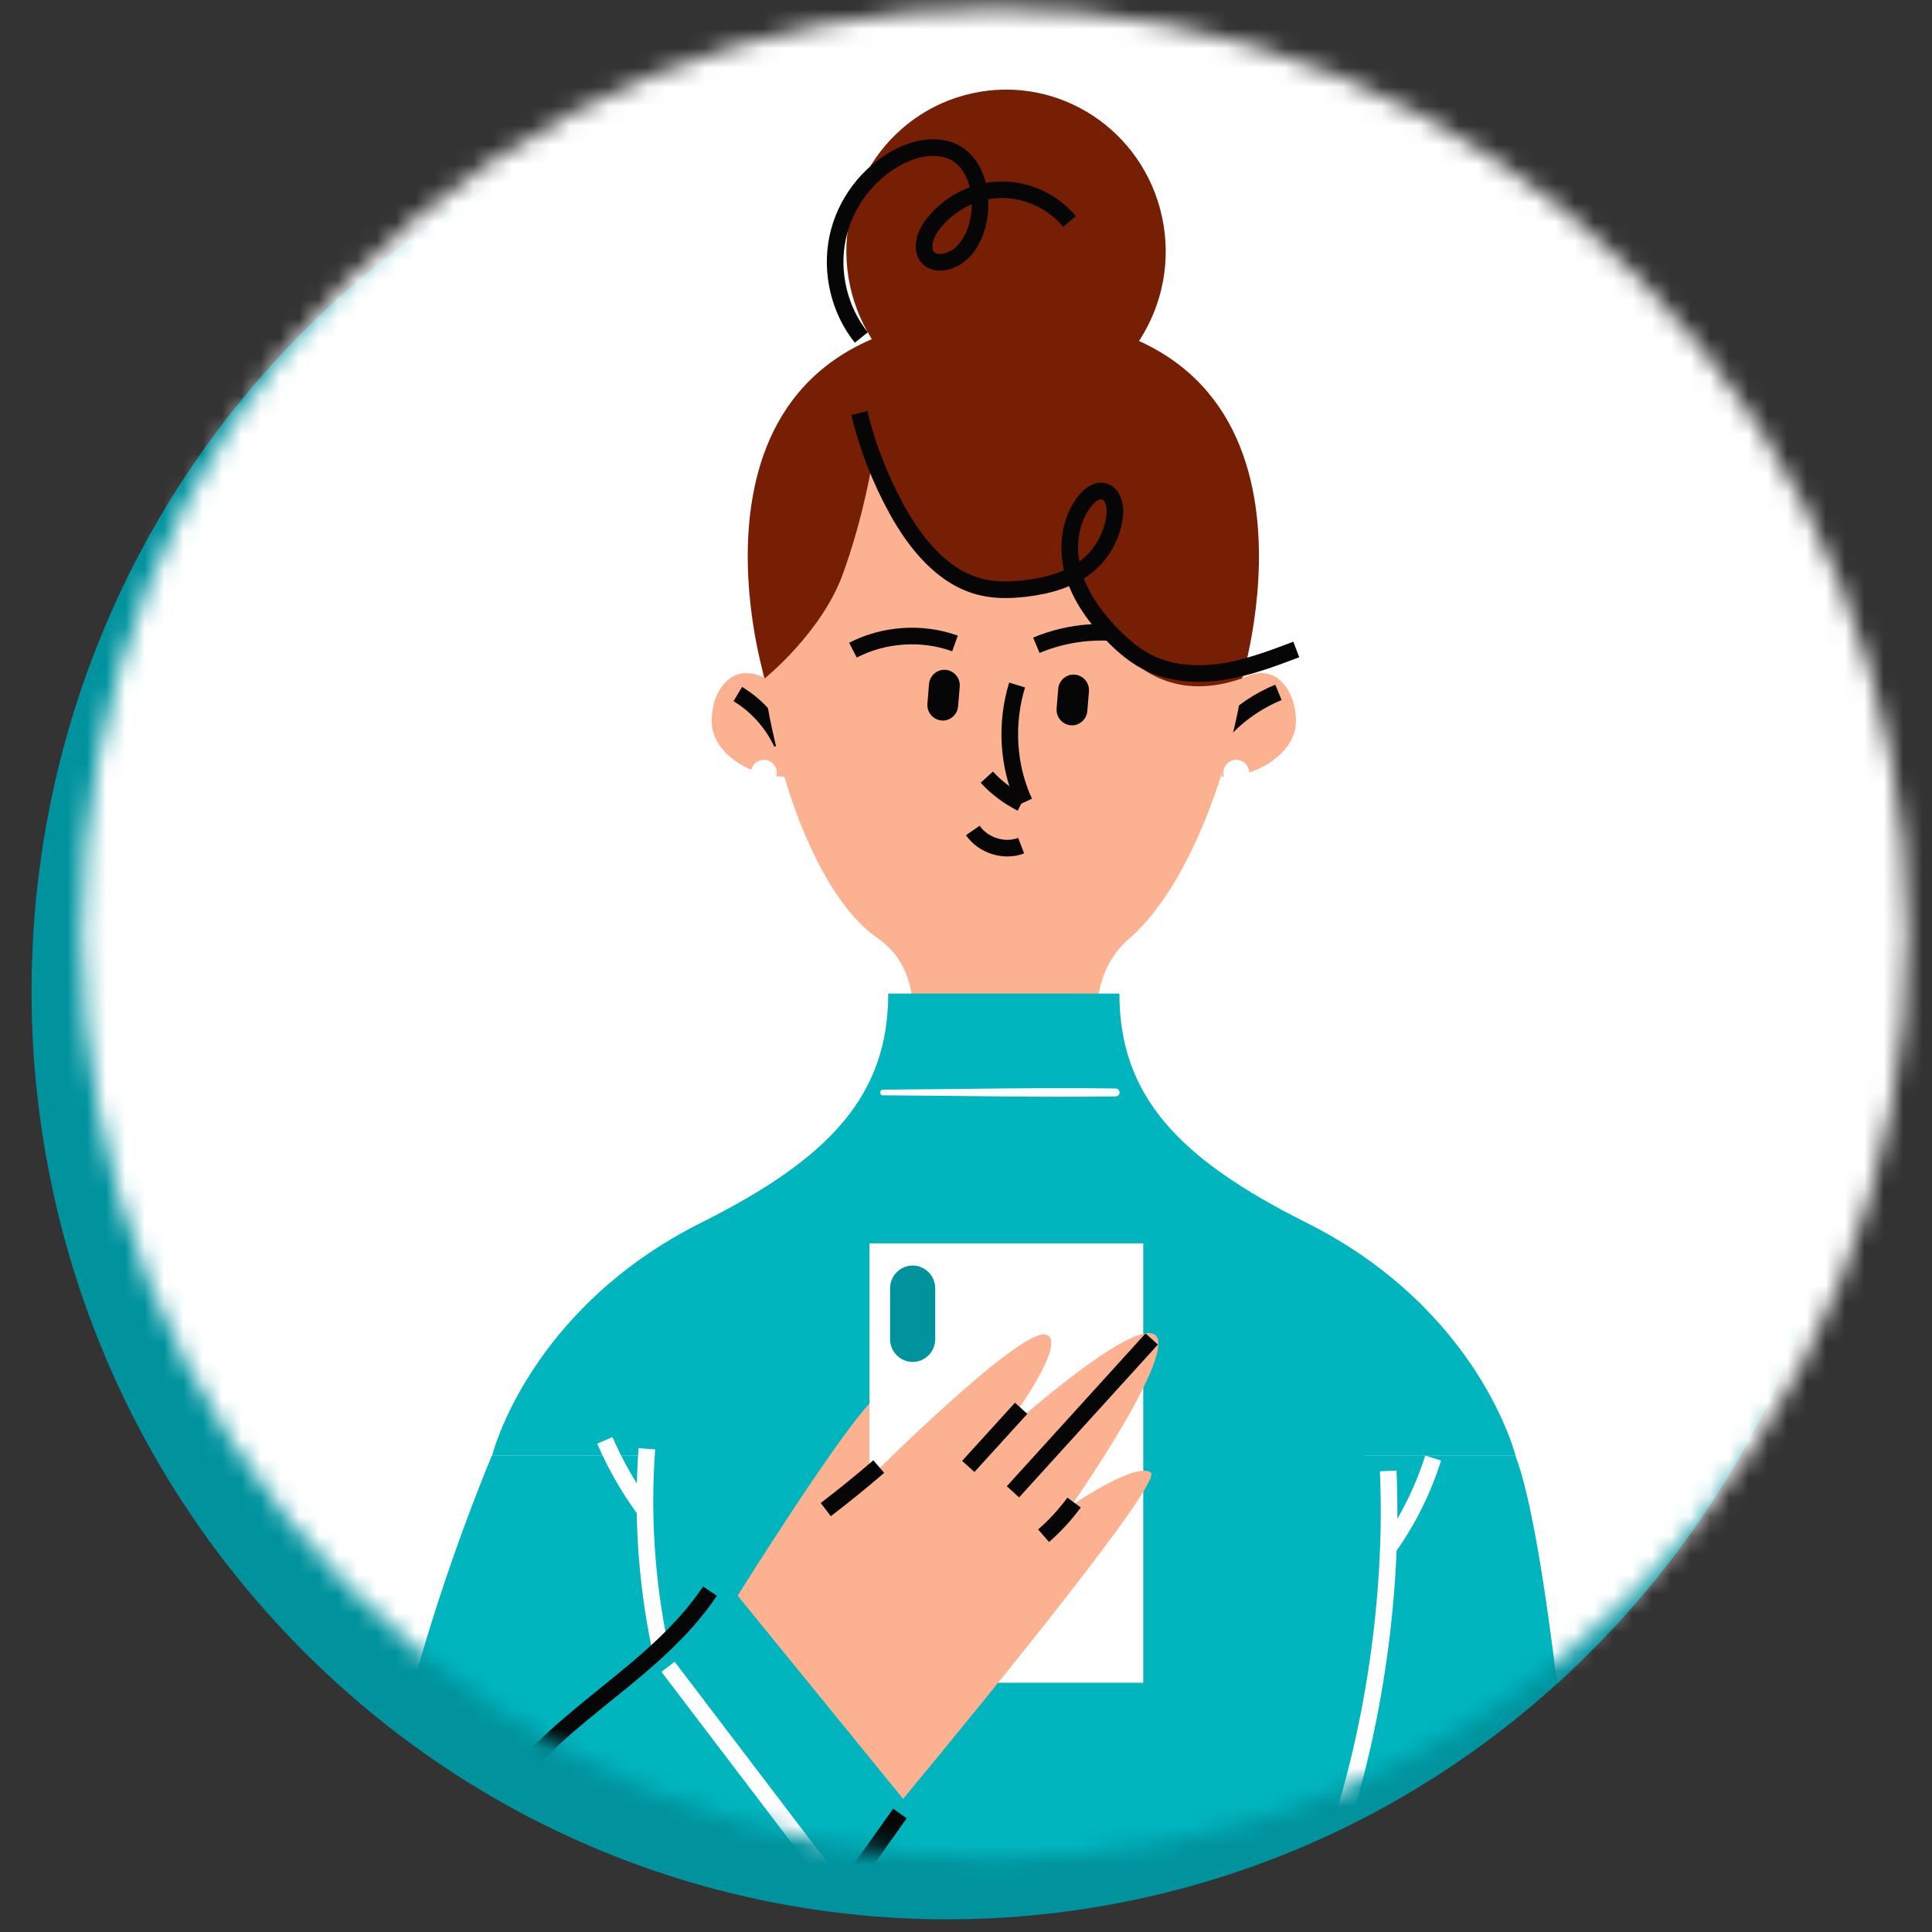
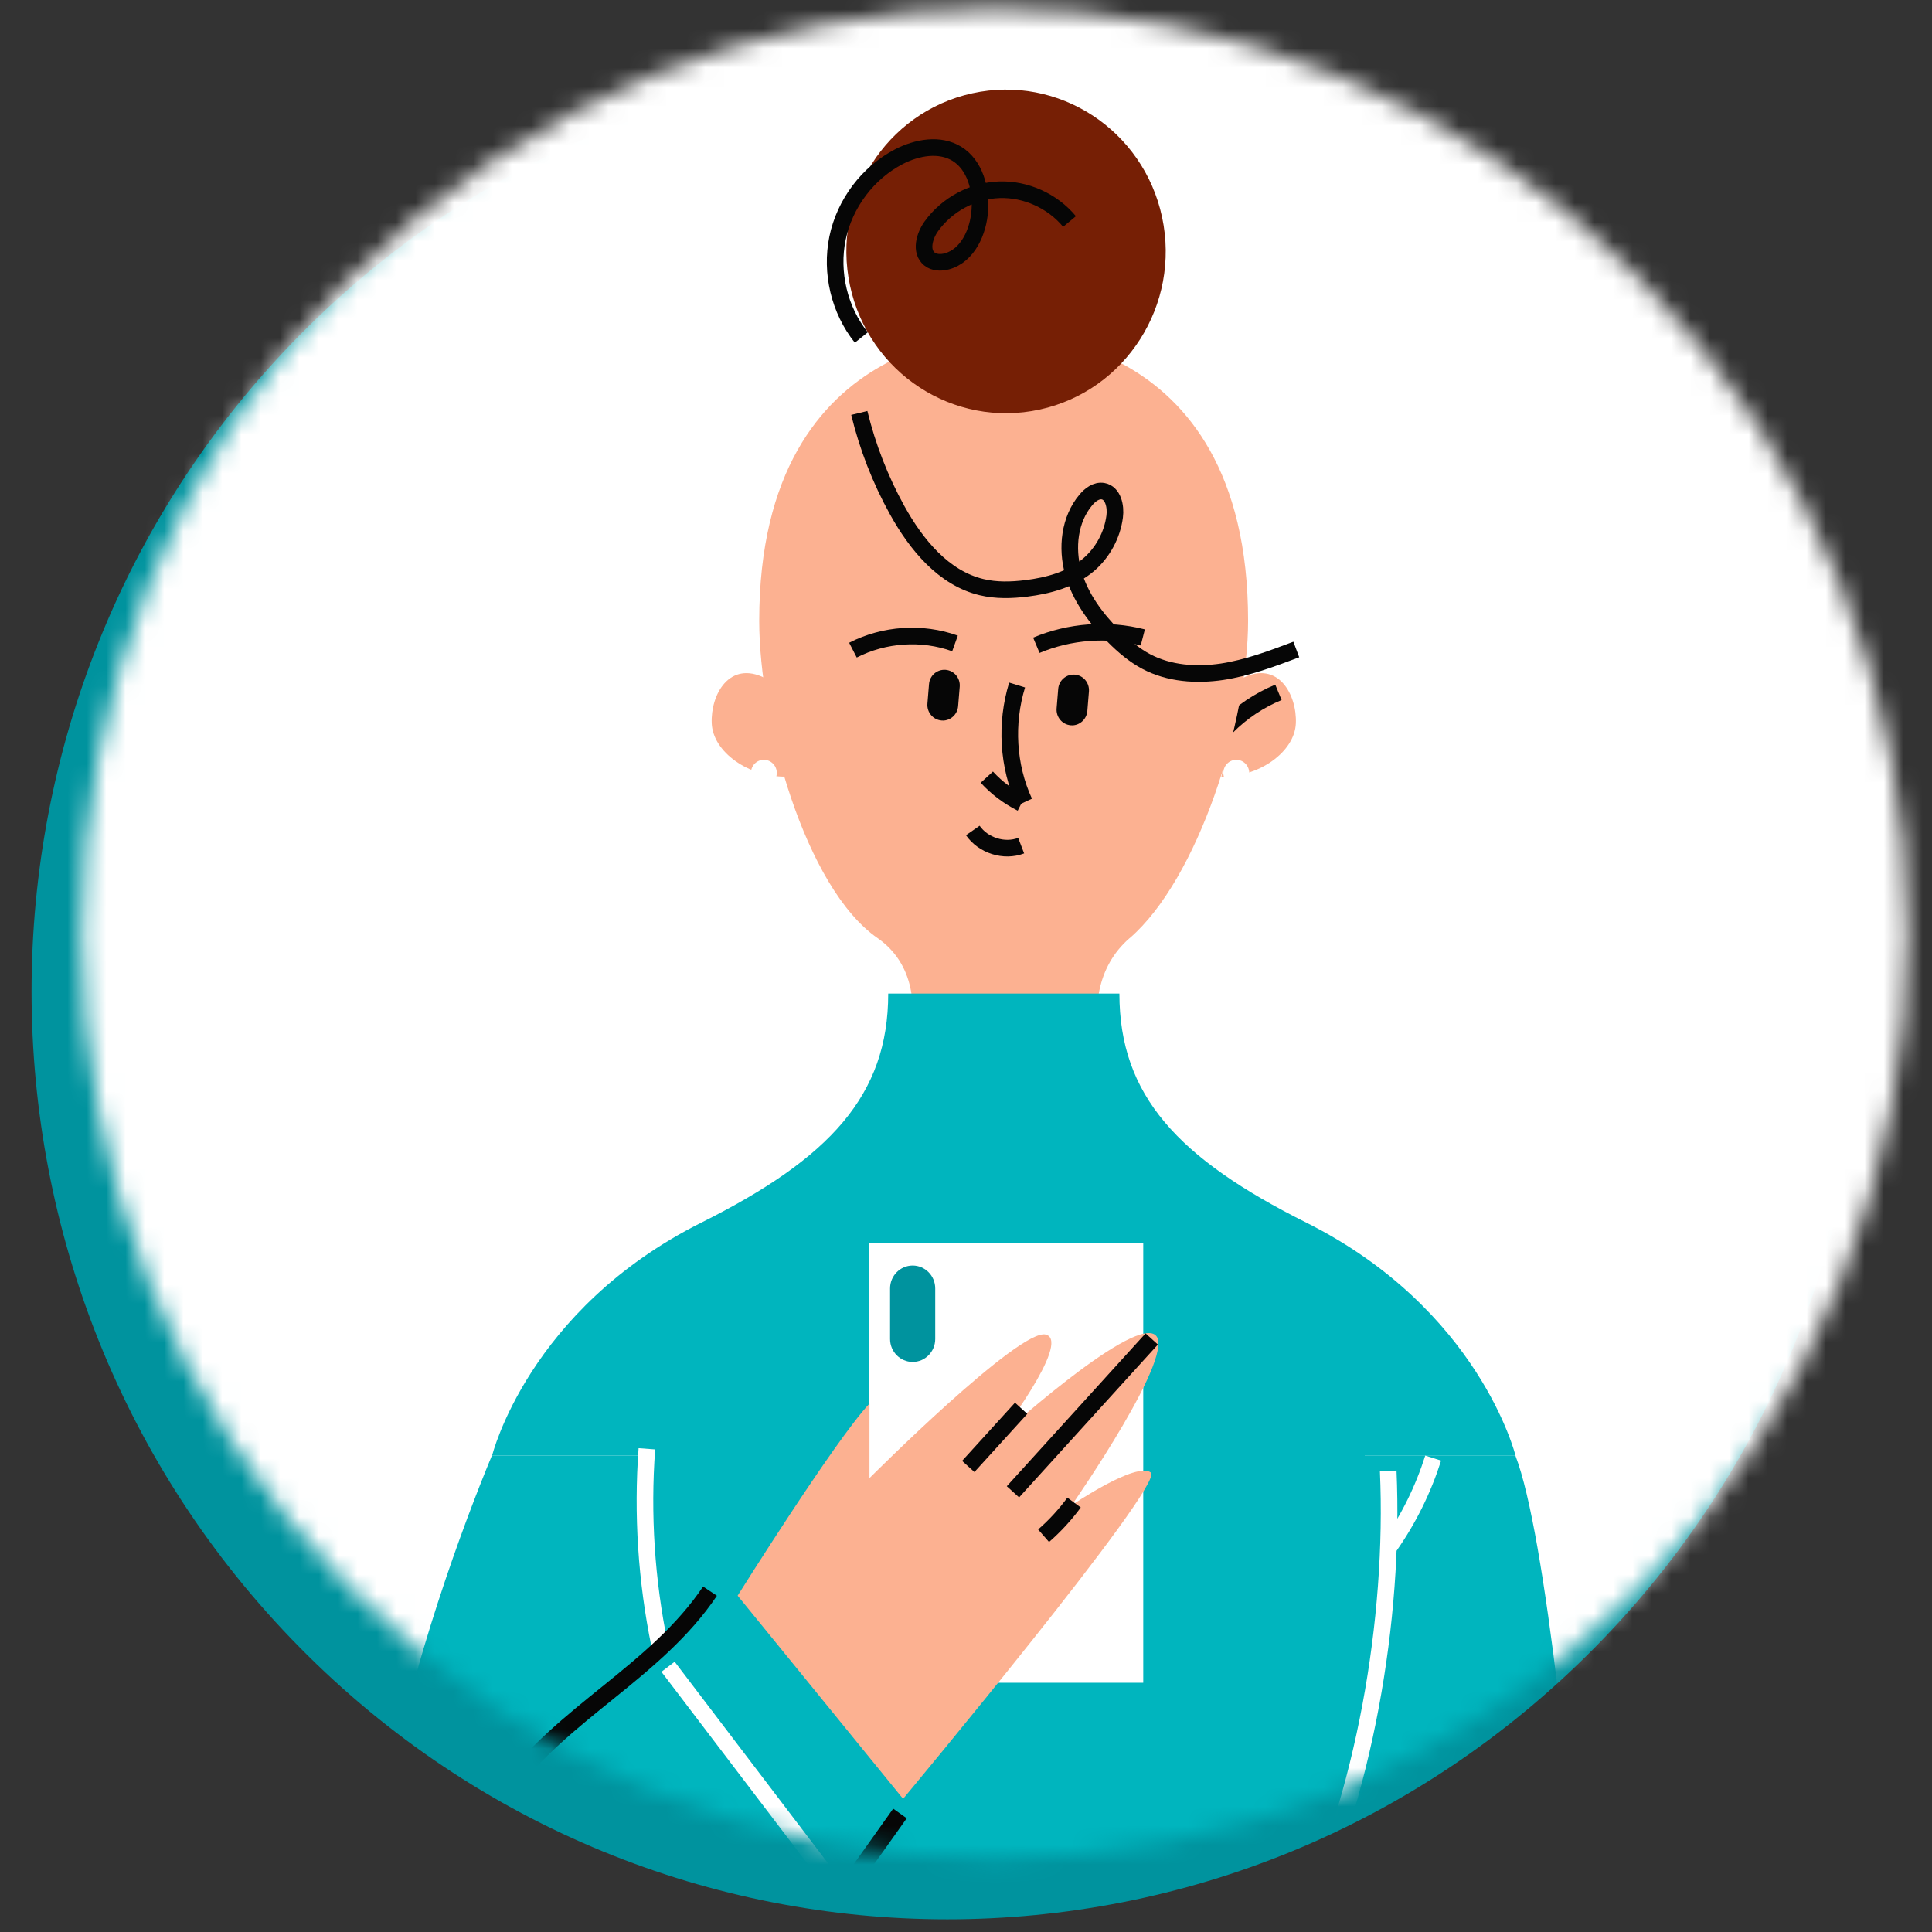
<svg xmlns="http://www.w3.org/2000/svg" width="100" height="100" viewBox="0 0 100 100" fill="none">
  <rect x="0" y="0" width="100" height="100" fill="#333333" stroke="none" />
  <path d="M82.548 85.274C101.058 66.516 101.058 36.102 82.548 17.343C64.037 -1.416 34.026 -1.416 15.516 17.343C-2.994 36.102 -2.994 66.516 15.516 85.274C34.026 104.033 64.037 104.033 82.548 85.274Z" fill="#00939E" />
  <mask id="mask0_868_5488" style="mask-type:luminance" maskUnits="userSpaceOnUse" x="4" y="0" width="95" height="97">
    <path d="M84.889 82.161C103.339 63.464 103.339 33.15 84.889 14.453C66.44 -4.245 36.527 -4.245 18.078 14.453C-0.372 33.15 -0.372 63.464 18.078 82.161C36.527 100.858 66.44 100.858 84.889 82.161Z" fill="white" />
  </mask>
  <g mask="url(#mask0_868_5488)">
    <path d="M101.67 -2.551H1.305V99.162H101.67V-2.551Z" fill="white" />
    <path d="M67.382 44.162C67.382 42.257 65.86 40.715 63.98 40.715C62.1 40.715 60.578 42.257 60.578 44.162C60.578 46.068 62.1 47.61 63.98 47.61C65.86 47.61 67.382 46.068 67.382 44.162Z" stroke="white" stroke-width="0.86" stroke-linejoin="round" />
    <path d="M42.929 44.162C42.929 42.257 41.407 40.715 39.527 40.715C37.647 40.715 36.125 42.257 36.125 44.162C36.125 46.068 37.647 47.61 39.527 47.61C41.407 47.61 42.929 46.068 42.929 44.162Z" stroke="white" stroke-width="0.86" stroke-linejoin="round" />
    <path d="M39.607 35.103C37.753 34.161 36.776 35.956 36.839 37.44C36.901 38.925 38.75 40.23 40.693 40.199L39.602 35.103H39.607Z" fill="#FCB191" />
-     <path d="M38.188 35.924C39.174 36.519 39.979 37.419 40.468 38.471" stroke="#060606" stroke-width="0.86" stroke-linejoin="round" />
    <path d="M64.304 35.103C66.158 34.161 67.135 35.956 67.073 37.44C67.01 38.925 65.161 40.23 63.219 40.199L64.309 35.103H64.304Z" fill="#FCB191" />
    <path d="M63.492 37.636C64.256 36.862 65.175 36.246 66.172 35.836" stroke="#060606" stroke-width="0.86" stroke-linejoin="round" />
    <path d="M64.66 40.007C64.66 39.633 64.359 39.328 63.99 39.328C63.622 39.328 63.32 39.633 63.32 40.007C63.32 40.381 63.622 40.686 63.99 40.686C64.359 40.686 64.66 40.381 64.66 40.007Z" fill="white" />
    <path d="M40.207 40.007C40.207 39.633 39.906 39.328 39.537 39.328C39.168 39.328 38.867 39.633 38.867 40.007C38.867 40.381 39.168 40.686 39.537 40.686C39.906 40.686 40.207 40.381 40.207 40.007Z" fill="white" />
    <path d="M58.472 48.559C62.02 45.491 64.601 37.343 64.601 32.132C64.601 16.704 51.949 17.31 51.949 17.31C51.949 17.31 39.297 16.71 39.297 32.132C39.297 37.343 41.67 45.954 45.426 48.559C49.181 51.165 46.412 57.776 43.447 58.976H60.446C57.48 57.776 55.008 51.554 58.467 48.559H58.472Z" fill="#FCB191" />
    <path d="M50.352 42.986C50.892 43.765 51.977 44.108 52.855 43.771" stroke="#060606" stroke-width="0.86" stroke-linejoin="round" />
    <path d="M53.641 33.399C55.37 32.673 57.333 32.526 59.151 32.994" stroke="#060606" stroke-width="0.86" stroke-linejoin="round" />
    <path d="M49.431 33.304C47.722 32.688 45.764 32.82 44.148 33.651" stroke="#060606" stroke-width="0.86" stroke-linejoin="round" />
    <path d="M52.645 35.457C52.037 37.436 52.157 39.647 53.024 41.521" stroke="#060606" stroke-width="0.86" stroke-linejoin="round" />
    <path d="M52.87 41.577C52.2 41.24 51.587 40.782 51.078 40.225" stroke="#060606" stroke-width="0.86" stroke-linejoin="round" />
    <path d="M48.797 37.292C48.797 37.292 48.751 37.292 48.73 37.292C48.294 37.255 47.966 36.866 48.003 36.418L48.086 35.408C48.122 34.965 48.507 34.634 48.948 34.671C49.384 34.708 49.712 35.097 49.675 35.544L49.592 36.555C49.556 36.976 49.208 37.297 48.797 37.297V37.292Z" fill="#060606" />
    <path d="M55.485 37.54C55.485 37.54 55.438 37.54 55.417 37.54C54.981 37.503 54.654 37.114 54.69 36.666L54.773 35.656C54.81 35.214 55.194 34.882 55.636 34.919C56.072 34.956 56.399 35.345 56.363 35.793L56.28 36.803C56.243 37.224 55.895 37.545 55.485 37.545V37.54Z" fill="#060606" />
    <path d="M53.819 21.198C58.28 20.221 61.114 15.764 60.15 11.243C59.185 6.723 54.787 3.851 50.327 4.828C45.866 5.805 43.032 10.262 43.996 14.783C44.961 19.303 49.359 22.176 53.819 21.198Z" fill="#761F05" />
-     <path d="M45.155 23.898C45.155 23.898 48.391 33.551 55.719 29.282C55.719 29.282 57.709 37.414 64.284 35.114C64.284 35.114 70.075 16.35 51.933 16.35C33.791 16.35 39.582 35.114 39.582 35.114C39.582 35.114 42.522 32.751 43.623 29.719C44.724 26.687 45.15 23.903 45.15 23.903L45.155 23.898Z" fill="#761F05" />
    <path d="M44.477 21.375C44.903 23.128 45.562 24.823 46.435 26.402C47.422 28.186 48.845 29.928 50.813 30.391C51.561 30.57 52.345 30.549 53.114 30.455C54.272 30.312 55.456 29.991 56.35 29.228C57.077 28.602 57.57 27.697 57.695 26.738C57.767 26.207 57.612 25.512 57.092 25.423C56.749 25.365 56.428 25.607 56.204 25.875C55.352 26.886 55.191 28.36 55.55 29.639C55.908 30.913 56.729 32.013 57.658 32.944C58.157 33.444 58.702 33.907 59.326 34.239C60.515 34.871 61.922 34.965 63.247 34.771C64.571 34.571 65.839 34.092 67.096 33.618" stroke="#060606" stroke-width="0.86" stroke-linejoin="round" />
    <path d="M44.582 17.469C43.444 16.053 42.982 14.106 43.351 12.322C43.72 10.537 44.92 8.943 46.525 8.111C47.459 7.627 48.638 7.411 49.532 7.963C50.461 8.542 50.794 9.774 50.716 10.874C50.643 12.001 50.087 13.232 49.012 13.527C48.706 13.611 48.347 13.601 48.103 13.401C47.626 13.006 47.844 12.216 48.207 11.711C49.017 10.585 50.352 9.869 51.724 9.822C53.095 9.774 54.476 10.4 55.359 11.464" stroke="#060606" stroke-width="0.86" stroke-linejoin="round" />
    <path d="M78.44 75.35C81.561 83.434 84.231 132.532 84.231 132.532H70.576C70.576 132.532 67.299 94.956 64.598 85.992C61.903 77.023 61.617 75.35 61.617 75.35H78.435H78.44Z" fill="#00B5BE" />
    <path d="M78.445 75.349C78.445 75.349 76.581 67.769 67.606 63.279C60.968 59.958 57.94 56.695 57.94 51.426H45.974C45.974 56.695 42.946 59.958 36.308 63.279C27.333 67.769 25.469 75.349 25.469 75.349H33.28C33.28 75.349 31.068 91.16 38.874 104.393H65.046C72.857 91.16 70.639 75.349 70.639 75.349H78.451H78.445Z" fill="#00B5BE" />
    <path d="M71.854 76.135C72.192 83.841 70.608 92.957 67.289 99.9" stroke="white" stroke-width="0.86" stroke-linejoin="round" />
    <path d="M71.938 80.013C72.909 78.629 73.667 77.092 74.181 75.471" stroke="white" stroke-width="0.86" stroke-linejoin="round" />
-     <path d="M45.707 56.693C49.721 56.715 53.741 56.804 57.751 56.751C58.011 56.751 58.011 56.346 57.751 56.341C53.736 56.283 49.716 56.378 45.707 56.399C45.514 56.399 45.514 56.699 45.707 56.699V56.693Z" fill="white" />
    <path d="M25.456 75.35C22.579 82.292 14.575 104.352 22.719 112.184C30.863 120.011 44.486 97.525 46.735 93.114L37.464 81.729L33.392 86.14L33.267 75.355H25.456V75.35Z" fill="#00B5BE" />
    <path d="M59.174 64.356H45V87.099H59.174V64.356Z" fill="white" />
    <path d="M47.239 70.494C46.595 70.494 46.07 69.962 46.07 69.309V66.688C46.07 66.035 46.595 65.504 47.239 65.504C47.883 65.504 48.407 66.035 48.407 66.688V69.309C48.407 69.962 47.883 70.494 47.239 70.494Z" fill="#00939E" />
    <path d="M38.18 82.591C38.18 82.591 43.197 74.575 45.004 72.649V76.507C45.004 76.507 52.805 68.696 54.14 69.08C55.47 69.464 51.611 74.48 51.611 74.48C51.611 74.48 58.42 68.28 59.755 69.07C61.084 69.854 55.475 77.907 55.475 77.907C55.475 77.907 58.804 75.638 59.568 76.217C60.331 76.796 46.744 93.108 46.744 93.108L38.185 82.597L38.18 82.591Z" fill="#FCB191" />
    <path d="M59.613 69.305C57.218 71.942 54.824 74.579 52.43 77.216" stroke="#060606" stroke-width="0.86" stroke-linejoin="round" />
-     <path d="M45.484 75.91C44.591 76.679 43.677 77.421 42.742 78.137" stroke="#060606" stroke-width="0.86" stroke-linejoin="round" />
    <path d="M52.854 72.893C51.94 73.898 51.026 74.898 50.117 75.903" stroke="#060606" stroke-width="0.86" stroke-linejoin="round" />
    <path d="M55.594 77.773C55.132 78.4 54.602 78.979 54.016 79.489" stroke="#060606" stroke-width="0.86" stroke-linejoin="round" />
    <path d="M33.482 74.99C33.232 78.385 33.456 81.817 34.141 85.149" stroke="white" stroke-width="0.86" stroke-linejoin="round" />
-     <path d="M33.294 78.053C32.51 76.963 31.84 75.79 31.305 74.553" stroke="white" stroke-width="0.86" stroke-linejoin="round" />
    <path d="M36.749 82.357C35.373 84.415 33.441 86.016 31.519 87.568C29.597 89.121 27.644 90.679 26.195 92.684" stroke="#060606" stroke-width="0.86" stroke-linejoin="round" />
    <path d="M34.578 86.272C37.357 89.924 40.136 93.577 42.914 97.23" stroke="white" stroke-width="0.86" stroke-linejoin="round" />
    <path d="M46.582 93.865C43.986 97.518 41.394 101.166 38.797 104.819" stroke="#060606" stroke-width="0.86" stroke-linejoin="round" />
  </g>
</svg>